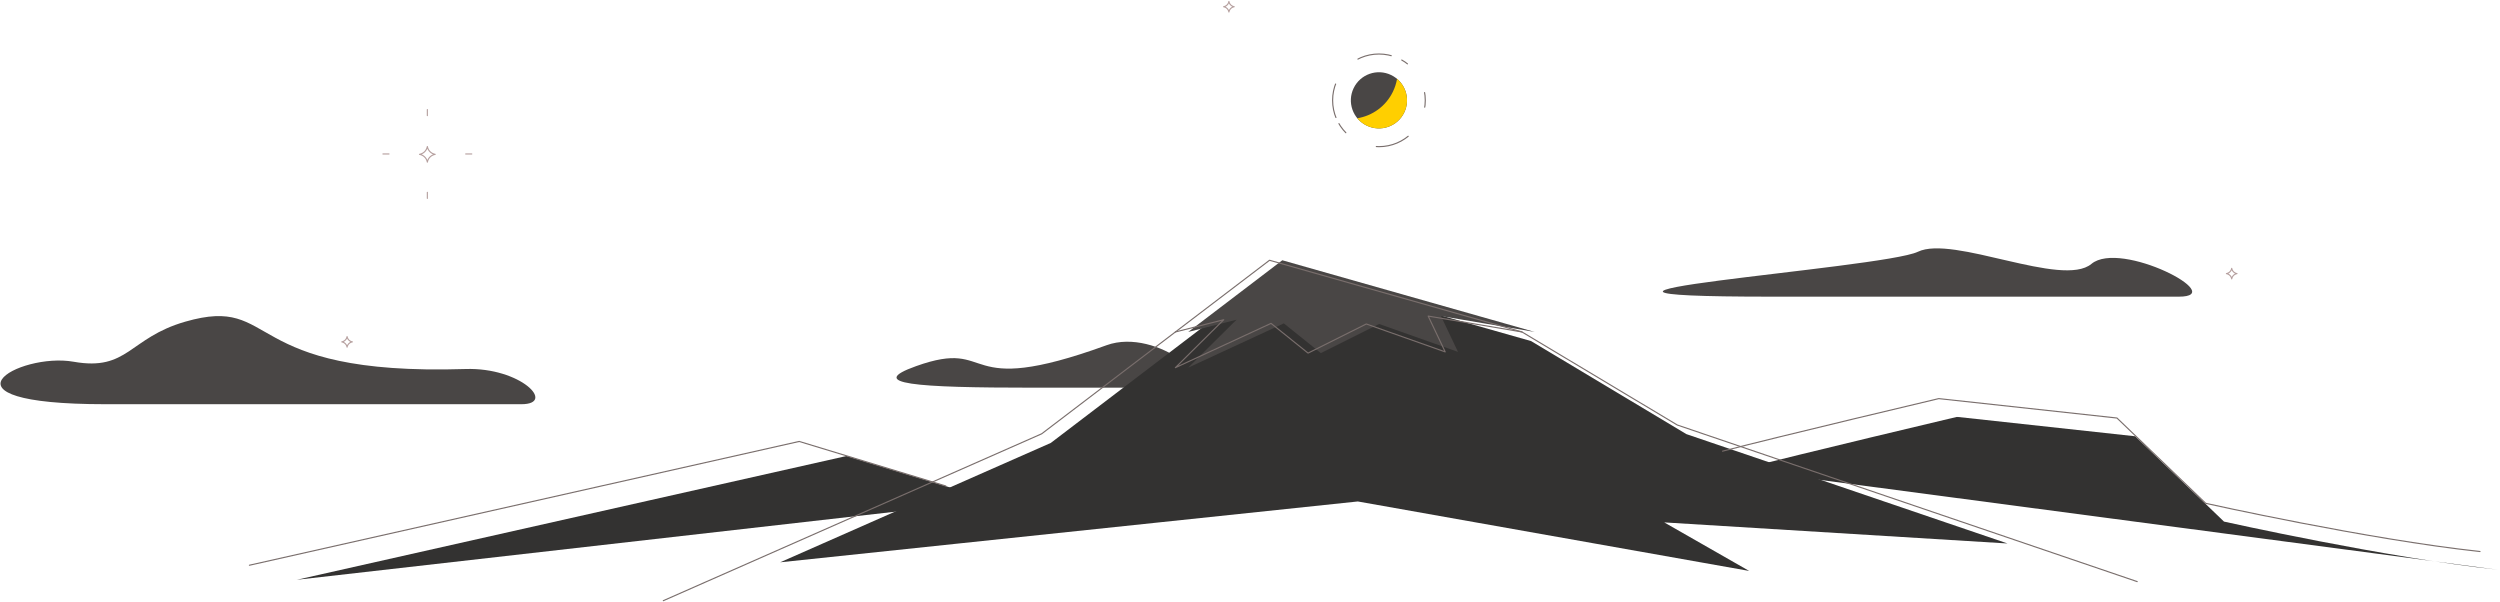
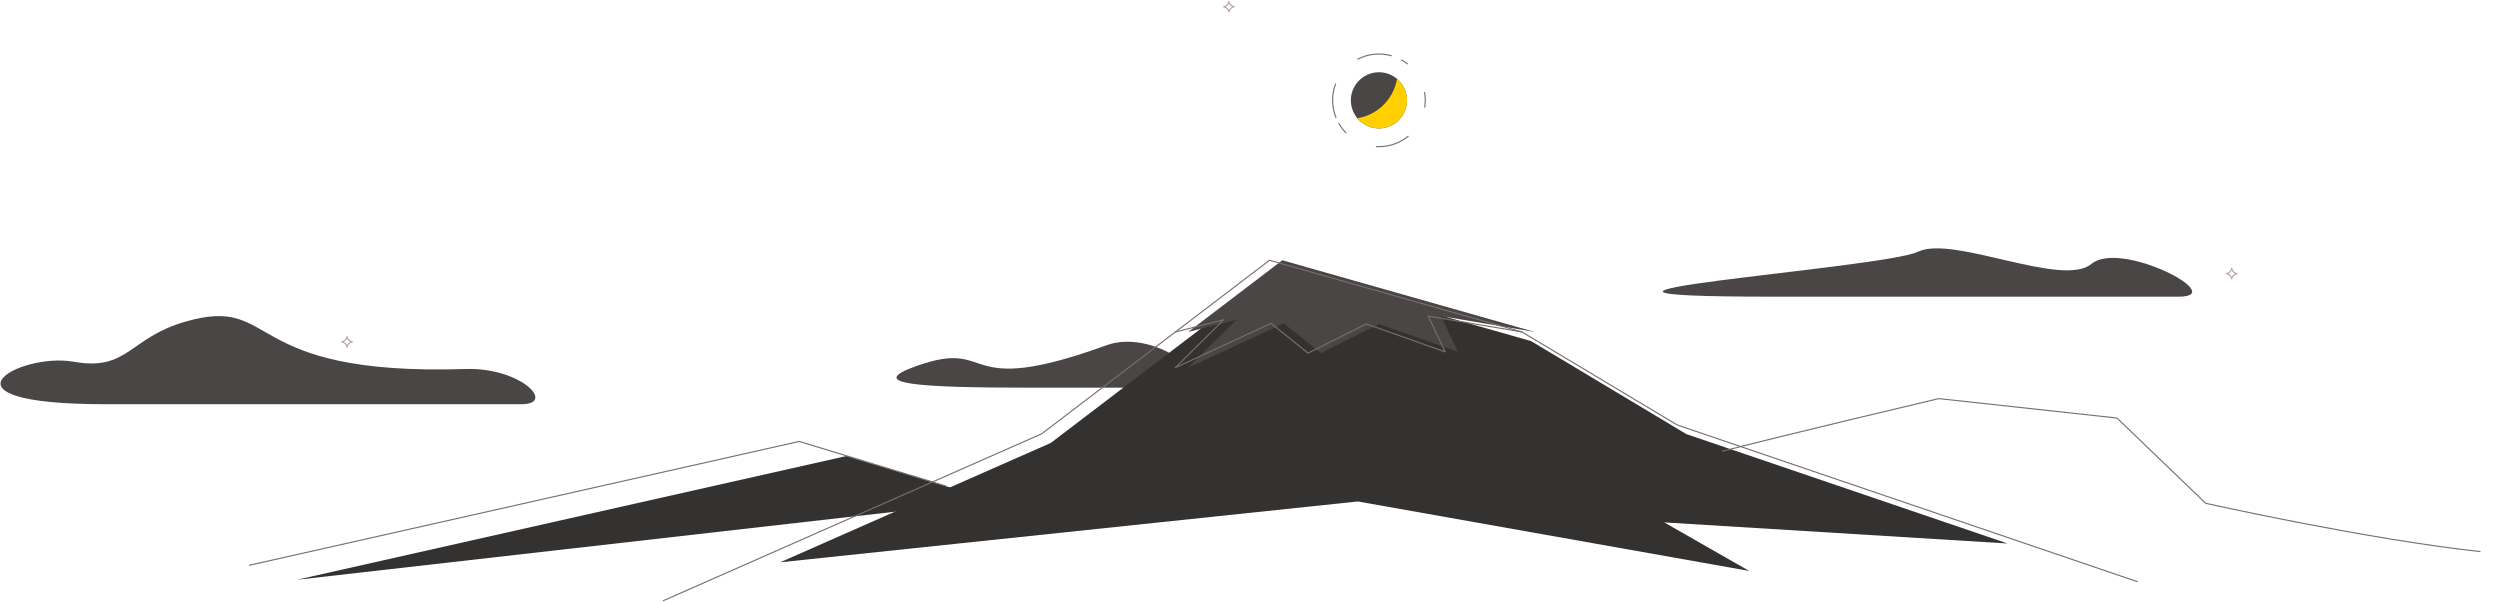
<svg xmlns="http://www.w3.org/2000/svg" xmlns:xlink="http://www.w3.org/1999/xlink" width="2189" height="527" viewBox="0 0 2189 527">
  <defs>
    <path id="fbiauuer2a" d="M0.106 0.023L663.329 0.023 663.329 133.913 0.106 133.913z" />
  </defs>
  <g fill="none" fill-rule="evenodd">
    <g>
      <g transform="translate(0 .382) translate(1524.144 364.596)">
        <mask id="lerr068v9b" fill="#fff">
          <use xlink:href="#fbiauuer2a" />
        </mask>
-         <path fill="#333231" d="M.106 46.05C50.198 32.966 189.4.024 189.4.024l156.052 17.002 77.725 74.695s141.329 31.567 240.152 42.193" mask="url(#lerr068v9b)" />
      </g>
      <path fill="#333231" d="M259.842 507.283L741.209 398.895 869.581 437.901" transform="translate(0 .382)" />
      <path fill="#494645" d="M905.179 339.078h126.451c43.568 0-18.154-53.38-62.694-37.192-132.296 48.083-96.1-6.963-166.831 18.33-43.834 15.673-1.329 18.862 103.074 18.862" transform="translate(0 .382)" />
      <path fill="#333231" d="M1457.211 457.029L1531.594 499.533 1188.899 438.698 683.097 491.967 920.075 387.446 1119.582 235.491 1340.599 298.256 1476.623 379.742 1757.817 475.498z" transform="translate(0 .382)" />
      <path fill="#494645" d="M1040.363 290.283L1082.675 279.571 1040.363 321.544 1124.118 282.758 1156.528 308.793 1207.534 283.29 1276.604 307.73 1261.727 276.383 1343.807 290.266 1122.789 227.502z" transform="translate(0 .382)" />
      <path stroke="#796E6C" stroke-linecap="round" stroke-linejoin="round" d="M218.399 494.532L699.766 386.144 828.139 425.149" transform="translate(0 .382)" />
      <path stroke="#796E6C" stroke-linecap="round" stroke-linejoin="round" d="M580.814 525.567L912.086 379.457 1111.593 227.502 1332.61 290.266 1468.634 371.753 1871.307 508.876" transform="translate(0 .382)" />
      <path stroke="#796E6C" stroke-linecap="round" stroke-linejoin="round" d="M1508.271 394.669c50.091-13.087 189.295-46.028 189.295-46.028l156.052 17.002 77.724 74.695s141.33 31.567 240.153 42.193M1029.166 290.283L1071.479 279.571 1029.166 321.544 1112.921 282.758 1145.331 308.793 1196.337 283.29 1265.408 307.73 1250.531 276.383 1332.61 290.266" transform="translate(0 .382)" />
      <g stroke="#B59F9E" stroke-linecap="round" stroke-linejoin="round">
-         <path d="M38.876 46.018c-.598-3.488-3.357-6.237-6.85-6.82 3.493-.581 6.252-3.33 6.85-6.818.597 3.488 3.356 6.237 6.85 6.818-3.494.583-6.253 3.332-6.85 6.82zM38.876 5.279L38.876 0M38.876 77.751L38.876 72.472M5.279 38.876L0 38.876M77.751 38.876L72.472 38.876" transform="translate(0 .382) translate(335.309 95.565)" />
-       </g>
+         </g>
      <path stroke="#B59F9E" stroke-linecap="round" stroke-linejoin="round" d="M1076.034 10.11c-.403-2.35-2.262-4.203-4.616-4.596 2.354-.392 4.213-2.244 4.616-4.595.402 2.35 2.261 4.203 4.616 4.595-2.355.393-4.214 2.245-4.616 4.595zM1954.081 243.786c-.403-2.35-2.261-4.203-4.616-4.595 2.355-.392 4.213-2.245 4.616-4.596.403 2.35 2.262 4.204 4.616 4.596-2.354.392-4.213 2.245-4.616 4.595zM303.901 303.558c-.402-2.35-2.262-4.202-4.616-4.595 2.354-.392 4.214-2.244 4.616-4.595.403 2.35 2.263 4.203 4.616 4.595-2.353.393-4.213 2.245-4.616 4.595z" transform="translate(0 .382)" />
      <path fill="#494645" d="M92.022 353.54h364.479c30.816 0-.512-32.365-48.88-30.816-199.242 6.375-162.582-65.352-245.466-41.442-49.273 14.212-49.943 43.566-97.76 35.065-47.82-8.5-128.578 37.193 27.627 37.193M1551.783 259.38h355.978c44.631 0-51.005-49.943-76.508-28.69-25.503 21.252-121.14-25.503-151.955-10.626-30.816 14.876-391.044 39.317-127.515 39.317" transform="translate(0 .382)" />
      <g>
        <g>
          <path fill="#494645" d="M19.01 30.512c5.886-12.239 20.578-17.388 32.817-11.502 12.238 5.886 17.387 20.578 11.501 32.817-5.885 12.238-20.578 17.388-32.816 11.502C18.273 57.443 13.124 42.75 19.01 30.512" transform="translate(0 .382) translate(1165.66 46.056) translate(.571 .243)" />
          <path fill="#FFCF00" d="M53.464 33.504c-6.201 12.893-18.092 21.204-31.21 23.374 2.189 2.64 4.964 4.867 8.258 6.451 12.238 5.886 26.931.736 32.816-11.502 4.966-10.325 2.078-22.395-6.294-29.452-.652 3.768-1.83 7.51-3.57 11.129" transform="translate(0 .382) translate(1165.66 46.056) translate(.571 .243)" />
          <path stroke="#796E6C" stroke-dasharray="6 30 30 30 10" stroke-linecap="round" stroke-linejoin="round" d="M81.74 41.176c0 22.403-18.162 40.565-40.565 40.565C18.77 81.741.609 63.58.609 41.176.609 18.772 18.77.61 41.175.61 63.578.61 81.74 18.772 81.74 41.176z" transform="translate(0 .382) translate(1165.66 46.056) translate(.571 .243)" />
        </g>
      </g>
    </g>
  </g>
</svg>